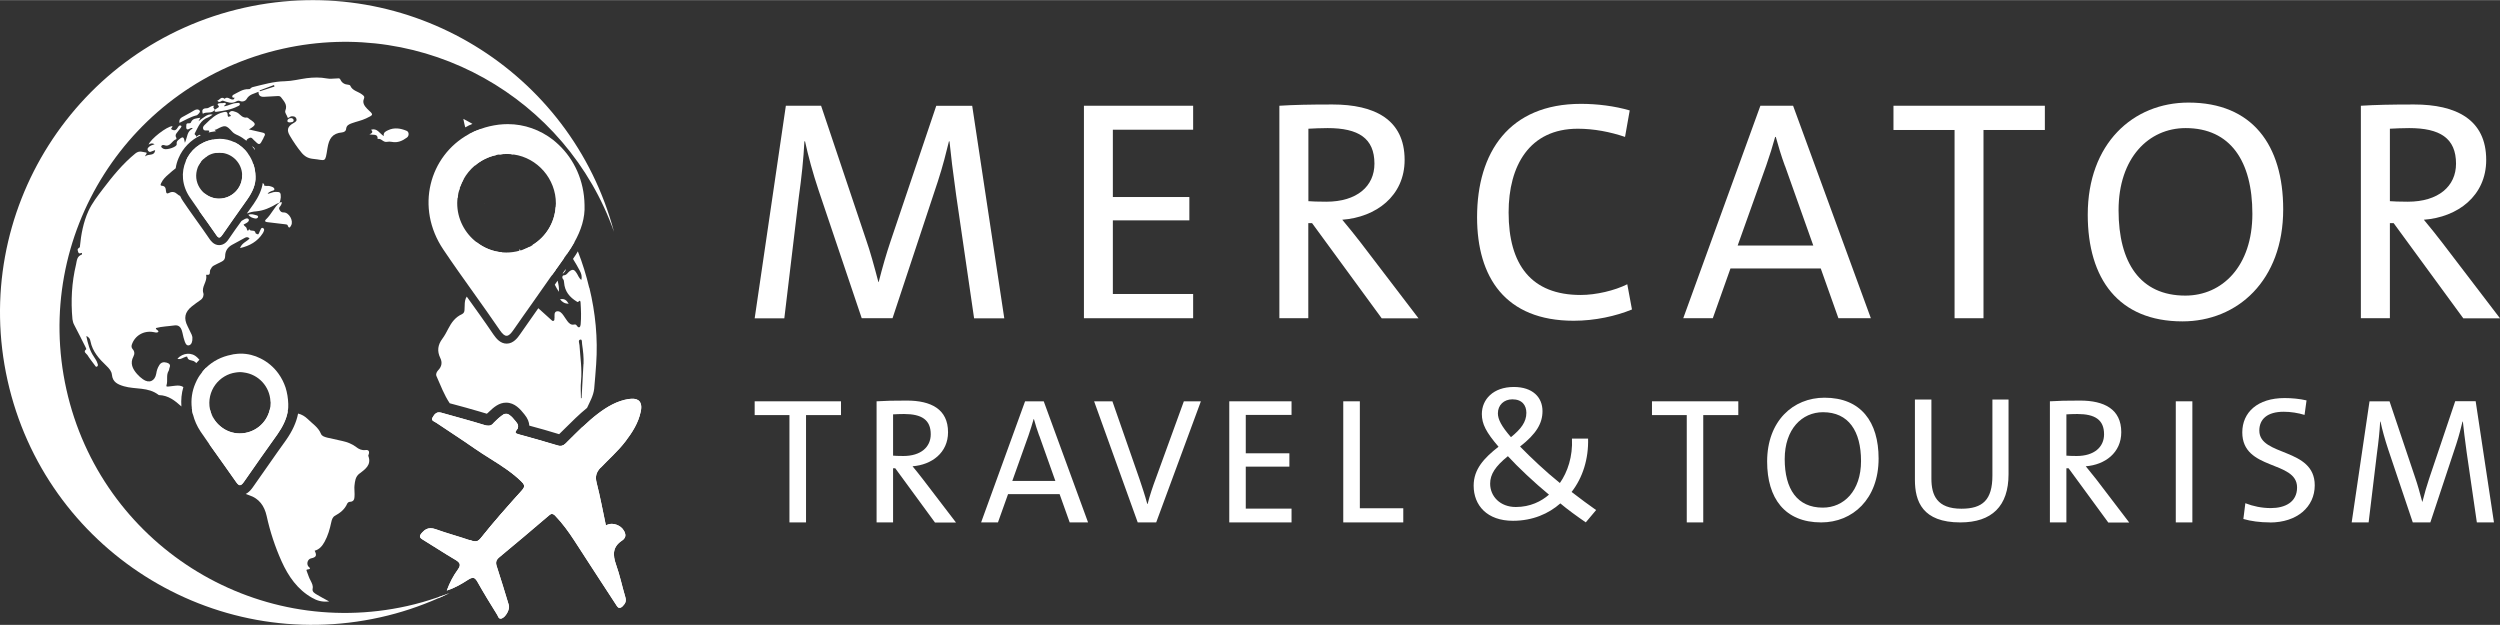
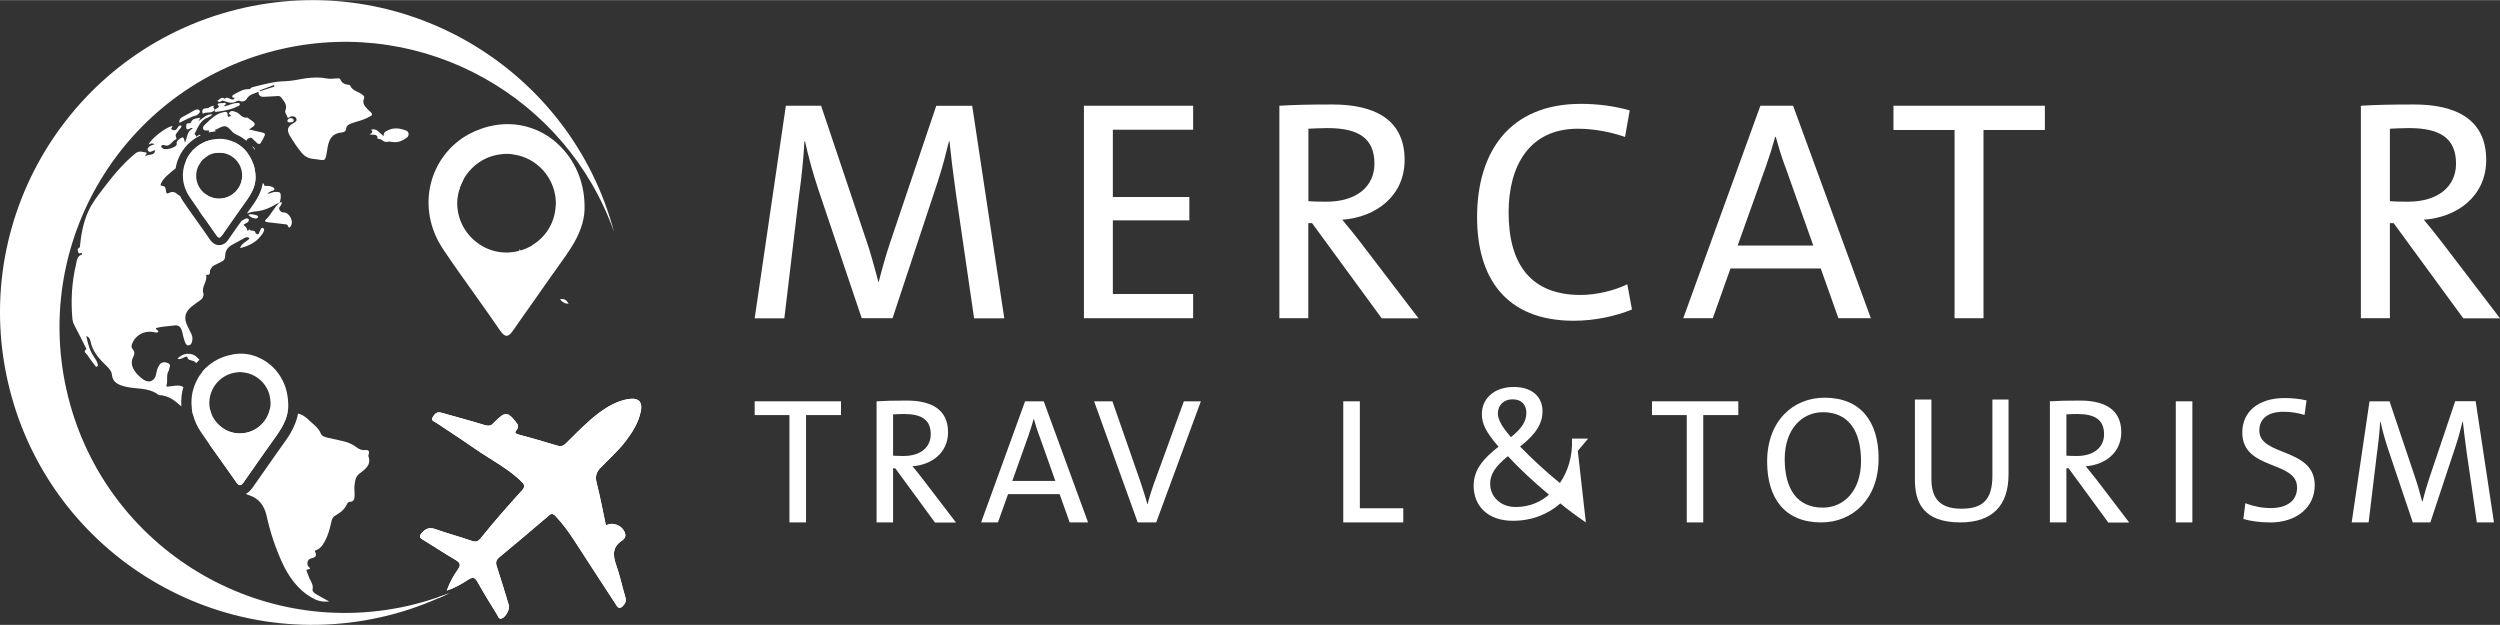
<svg xmlns="http://www.w3.org/2000/svg" xml:space="preserve" width="400px" height="100px" version="1.1" shape-rendering="geometricPrecision" text-rendering="geometricPrecision" image-rendering="optimizeQuality" fill-rule="evenodd" clip-rule="evenodd" viewBox="0 0 27744 6933">
  <rect x="0" y="0" width="27744" height="6933" fill="#333333" stroke="none" />
  <g id="Layer_x0020_1">
    <g id="_1452865330320">
      <g>
        <g>
          <path fill="white" d="M2835 1957c5,87 -34,173 -90,252 -93,131 -185,261 -277,394 -13,20 -23,31 -36,31 -10,0 -20,-9 -34,-30 -60,-88 -122,-173 -184,-260 4,-6 7,-12 10,-21 6,-23 6,-48 5,-73 -2,-43 5,-81 42,-105 43,35 99,58 159,58 141,0 257,-113 257,-254 0,-4 0,-9 0,-14 12,0 25,-5 40,-21 20,-23 42,-41 52,-72 7,-19 19,-29 33,-22 15,42 22,89 23,137l0 0z" />
          <path fill="white" d="M2932 2059c8,2 16,3 24,3 13,1 27,-2 38,2 20,6 48,11 51,33 2,20 -27,16 -41,26 -11,7 -25,9 -34,27 31,-6 56,-21 86,-22 54,-1 61,7 60,60 -1,21 -7,39 -13,59l-1 1c-11,4 -21,6 -31,12 -71,43 -142,76 -229,84 -35,2 -70,11 -103,24 2,-3 4,-6 6,-8l71 -100c55,-79 89,-156 100,-231 11,9 19,17 16,31l0 -1z" />
          <path fill="white" d="M2767 1754c-65,15 -121,-1 -178,-19 -3,-2 -7,-7 -8,-10 -6,-39 -30,-54 -74,-42 -15,3 -28,8 -42,12 -10,-2 -20,-2 -31,-2 -12,0 -23,1 -34,2 -2,-2 -2,-3 -2,-5 -4,-14 2,-27 15,-33 17,-9 36,-13 56,-17 52,-9 102,-22 136,-63 59,30 109,73 149,128 -13,-5 -26,-9 -42,-14 9,29 37,37 55,62l0 1z" />
          <path fill="white" d="M2828 1652c1,4 1,6 1,11 -2,-3 -4,-6 -6,-8 -8,-11 -16,-23 -27,-33 14,6 27,13 31,30l1 0z" />
          <path fill="white" d="M2201 1637c-9,3 24,32 43,42 9,5 23,8 27,18 7,13 24,20 31,32 -15,8 -28,19 -40,30 -6,-1 -11,-2 -15,-2 -27,0 -45,13 -66,27 -11,6 -16,29 -37,12 -20,-16 -19,-31 -4,-48 3,-4 3,-9 2,-17 -25,24 -52,42 -81,56 49,-119 156,-213 301,-240 -18,81 -101,67 -161,90l0 0z" />
          <path fill="white" d="M2288 1368c55,-53 111,-107 189,-124 23,-6 49,-10 49,26 1,41 20,18 36,16 1,-17 -34,-19 -15,-41 13,-16 29,-16 45,-12 17,6 34,9 52,22 27,21 50,54 94,48 9,-2 20,9 29,16 80,52 81,65 -5,116 53,12 100,22 148,34 25,5 40,15 23,42 -5,7 -7,15 -10,22 -42,82 -43,82 -106,20 -14,-13 -25,-37 -52,-22 -14,7 -28,14 -30,30 -28,-23 -60,-44 -93,-60 -6,-3 -13,-6 -20,-9 -4,-3 -9,-5 -15,-8 -10,-5 -19,-13 -26,-20 -73,-80 -82,-81 -178,-30 -6,3 -13,3 -22,6 6,5 11,10 16,15 -6,1 -11,1 -16,2 -11,1 -24,3 -37,6 -10,2 -20,5 -29,6 4,-5 6,-10 8,-16 -2,-2 -4,-5 -7,-6 -21,-4 -51,9 -61,-17 -10,-27 16,-45 33,-61l0 -1z" />
          <path fill="white" d="M2135 3750c2,34 -7,73 -38,81 -32,7 -44,-33 -52,-60 -12,-34 -16,-70 -27,-104 -13,-39 -36,-64 -83,-57 -69,10 -138,11 -205,29 0,24 29,20 28,41 -16,16 -35,7 -54,4 -106,-20 -207,37 -241,139 -6,18 -4,35 9,50 22,24 24,54 9,81 -41,77 -9,139 40,195 20,23 42,42 66,59 68,48 133,20 147,-63 5,-33 14,-63 32,-91 19,-35 50,-41 84,-31 23,7 46,20 33,52 -6,12 -4,27 -11,38 -31,49 -7,107 -24,160 -6,20 11,15 21,15 26,-2 52,-6 77,-9 38,-5 67,0 89,15 -21,70 -27,143 -22,215 -71,-64 -144,-123 -248,-126 -2,0 -3,0 -4,-1 -115,-91 -259,-60 -386,-97 -67,-20 -125,-45 -133,-128 -4,-40 -31,-70 -60,-98 -81,-77 -155,-158 -178,-273 -4,-24 -15,-47 -46,-58 17,83 37,161 84,229 16,24 33,49 41,77 5,12 6,24 -5,32 -15,9 -20,-6 -26,-14 -28,-38 -58,-75 -83,-115 -11,-16 -51,-34 -11,-63 2,-1 -6,-17 -10,-26 -41,-81 -81,-162 -124,-243 -11,-20 -17,-42 -20,-64 -19,-205 -8,-408 40,-608 9,-41 9,-91 63,-109 2,-1 3,-9 3,-13 -1,-8 -7,-7 -11,-4 -26,12 -31,-7 -35,-25 -6,-18 -2,-23 21,-39 2,-2 2,-7 2,-10 13,-135 38,-268 94,-392 41,-89 102,-167 161,-245 108,-142 221,-281 361,-395 45,-36 81,-14 122,-9 10,17 -15,22 -12,42 33,-34 101,4 109,-70 -14,5 -28,11 -42,16 -14,6 -24,9 -37,-9 -13,-21 -2,-29 9,-41 17,-16 39,-23 64,-31 -25,-14 -46,-10 -67,5 20,-62 206,-205 263,-205 10,13 -29,25 -3,38 18,9 36,13 54,-9 12,-14 23,-49 48,-33 12,9 -16,33 -27,50 -16,26 -51,46 -26,85 2,2 0,13 -2,14 -49,13 -65,90 -131,66 -17,-5 -33,-2 -36,15 -1,8 16,21 29,26 34,15 147,-22 143,-51 -4,-34 10,-41 27,-55 43,-35 53,-31 64,38 29,-62 22,-131 88,-158 -17,-12 -23,-4 -30,-1 -13,4 -27,20 -39,5 -7,-10 -3,-28 -3,-43 -1,-19 13,-19 26,-19 10,0 20,1 25,-10 18,-47 61,-43 105,-52 -7,14 -12,21 -22,40 30,-23 52,-40 74,-54 23,-15 47,-29 84,-20 -19,12 -34,25 -51,31 -84,29 -109,105 -146,174 -13,22 22,20 12,40 -2,4 11,-6 16,-9 12,-6 24,-20 36,-7 -110,52 -198,141 -245,253 -16,37 -27,75 -32,113 -28,20 -54,45 -81,68 -31,26 -60,55 -78,92 -6,13 -18,32 5,34 40,3 43,29 46,57 2,26 10,36 36,22 33,-18 64,-10 90,14 10,9 20,16 31,20 9,22 21,42 35,62 37,54 73,107 110,158l32 45c51,71 102,143 151,215 11,15 45,66 105,66 60,0 93,-47 107,-68 46,-67 93,-135 141,-200 3,-3 6,-5 9,-6 7,-5 15,-7 21,-12 16,-9 38,-18 49,-2 11,18 -8,33 -24,43 -9,6 -20,11 -32,17 8,19 31,24 35,44 2,8 11,47 27,5 12,34 63,2 70,41 2,15 13,10 20,16 14,9 15,-6 20,-13 3,-4 4,-9 6,-14 10,-16 16,-51 37,-41 26,12 8,42 -2,59 -58,90 -143,139 -252,164 21,-59 75,-71 106,-107 -18,-18 -34,-18 -56,-5 -46,27 -94,50 -141,77 -47,27 -74,68 -74,123 0,33 -14,51 -42,64 -29,12 -55,29 -84,42 -20,10 -29,29 -39,47 -11,20 10,66 -42,54 0,0 -5,6 -4,9 15,69 -55,123 -31,196 7,20 -2,57 -31,76 -34,23 -66,47 -98,72 -78,63 -91,132 -45,221 15,30 30,61 44,91 6,13 8,25 9,38l-1 0z" />
          <path fill="white" d="M3194 4563c-15,88 -58,173 -114,254 -124,175 -248,348 -369,524 -18,26 -33,42 -48,42 -13,0 -28,-13 -46,-40 -81,-116 -162,-231 -245,-346 -14,-21 -30,-42 -45,-63 1,-1 1,-3 1,-4 13,-55 27,-108 52,-159 21,-42 -18,-171 -56,-196 -27,-17 -48,-5 -62,17 -19,30 -43,28 -73,23 -16,-3 -32,-9 -47,-15 -6,-23 -10,-47 -13,-70 1,1 2,1 3,1 65,11 133,-1 199,14 17,75 60,141 118,187 57,48 131,77 211,77 162,0 297,-111 333,-261 17,-27 30,-56 39,-87l6 5c44,49 97,81 156,98l0 -1z" />
          <path fill="white" d="M3990 5253c-48,37 -50,87 -56,133 -4,30 2,64 1,97 -2,38 5,84 -56,85 -9,0 -22,11 -26,20 -27,63 -77,102 -135,134 -27,14 -36,44 -42,73 -16,76 -37,149 -74,216 -25,45 -56,85 -110,99 27,54 17,73 -40,85 -35,8 -52,53 -33,86 6,10 48,33 -7,37 -19,3 -8,16 -5,27 13,33 23,68 41,99 14,29 29,55 21,90 -6,33 24,49 47,63 41,25 84,47 137,76 -78,9 -136,-9 -189,-40 -163,-92 -264,-239 -339,-405 -73,-163 -128,-330 -166,-504 -25,-111 -83,-194 -195,-230 -13,-4 -24,-9 -37,-14 40,-20 65,-55 78,-73 91,-131 182,-261 274,-391l95 -133c71,-101 116,-200 134,-295 39,9 75,30 105,59 52,52 119,92 149,166 11,27 41,34 69,42 56,12 113,26 171,38 54,12 105,32 150,66 30,24 63,39 104,34 31,-4 46,10 37,44 -3,8 -8,17 -5,23 37,100 -38,147 -98,194l0 -1z" />
-           <path fill="white" d="M5888 3341c-16,-16 -22,-29 -11,-52 22,-43 11,-89 6,-134 -2,-28 -33,-48 -52,-41 -45,18 -89,0 -135,6 -63,9 -124,21 -182,44 -61,23 -123,16 -180,-7 -43,-17 -56,-19 -61,30 -2,22 -3,45 -20,56 99,139 199,279 295,420 29,43 52,62 75,62 25,0 48,-24 77,-66 70,-100 139,-200 210,-299 -7,-7 -15,-13 -21,-20l-1 1zm300 -228c-10,16 -21,30 -31,45 13,27 29,54 45,79 5,-42 -4,-83 -14,-124l0 0zm59 -83c0,0 -3,4 -4,5 5,0 10,-2 16,-11 13,-12 19,-25 20,-40 -10,15 -22,30 -33,45l1 1zm-80 -735c-12,179 -111,333 -256,422 88,102 178,201 210,341 16,-22 32,-45 49,-67l0 -8c0,0 3,0 4,1 28,-39 56,-78 83,-117 0,-2 -1,-5 -2,-8 -14,-47 -34,-94 -21,-156 15,29 45,33 46,66 2,18 0,40 8,54 2,-2 4,-5 5,-8 29,-41 56,-83 80,-126 -58,-137 -127,-269 -206,-394l0 0zm117 2618c-4,4 -8,8 -12,11 -2,2 -5,4 -8,6 -6,5 -13,8 -20,11 -2,1 -5,2 -7,2 -1,0 -2,1 -3,1 -2,0 -4,1 -6,1 -1,0 -2,0 -2,0 -1,0 -3,0 -4,0 -3,0 -7,0 -10,0 -2,0 -3,0 -5,0 -6,-1 -13,-3 -20,-5 -144,-43 -289,-84 -434,-124 -34,-9 -43,-20 -18,-49 28,-34 13,-64 -11,-93 -10,-11 -18,-22 -27,-31 -2,-2 -3,-4 -5,-6 -1,-2 -4,-4 -5,-6 -2,-2 -4,-4 -6,-5 -1,-1 -2,-3 -3,-4 -1,0 -1,-1 -2,-1 -9,-9 -18,-16 -27,-22 -1,-1 -3,-2 -5,-2 -9,-5 -18,-8 -27,-8 -12,0 -25,4 -38,12 6,7 10,18 11,32 2,31 20,49 53,53 48,6 63,29 49,75 -13,36 -28,70 -43,104 -18,41 -29,81 -16,128 10,37 15,76 9,116 -5,32 -12,64 -20,95 56,40 111,82 162,131 36,35 49,59 11,101 -156,174 -311,348 -457,531 -6,8 -12,15 -18,20 -2,2 -5,4 -7,6 -2,2 -5,3 -8,5 -3,1 -5,3 -8,4 -7,2 -15,3 -23,3 -10,0 -22,-2 -36,-6 -8,-3 -16,-6 -24,-9 -30,53 -62,104 -104,150 -9,11 -24,28 -16,43 9,16 30,12 46,11 37,-2 74,-12 106,-32 156,-104 321,-197 430,-356 26,-38 64,-65 105,-86 62,-33 110,-81 150,-138 51,-72 99,-146 135,-226 33,-74 75,-141 129,-200 117,-125 213,-263 272,-424 -62,59 -122,120 -183,180l0 1zm255 -1721c-33,-139 -75,-274 -126,-404 -14,26 -32,51 -49,76l-2 3 -3 5c26,43 53,87 76,132 15,29 27,61 16,101 -29,-23 -36,-53 -52,-76 -21,-31 -37,-52 -80,-19 -18,13 -30,43 -63,44 -15,1 -22,24 -9,40 11,12 12,25 13,40 7,98 61,163 142,212 5,2 9,8 16,1 20,-22 24,-6 25,12 5,80 8,160 1,239 -2,27 -18,52 -44,13 -8,-12 -16,-13 -28,-11 -34,8 -56,-12 -75,-37 -16,-20 -28,-43 -44,-64 -18,-26 -42,-53 -76,-45 -30,9 -22,45 -23,71 -1,2 0,4 -1,6 -1,10 3,24 -12,29 -10,3 -18,-6 -24,-12 -49,-43 -96,-86 -143,-129 -69,97 -136,193 -203,290 -25,36 -73,103 -148,103 -69,0 -114,-54 -146,-100 -95,-141 -197,-282 -295,-419 -1,-1 -2,-2 -2,-3 -18,26 -23,60 -23,97 0,16 -2,33 -2,49 0,22 -8,39 -28,49 -72,32 -116,91 -151,159 -20,39 -41,79 -67,114 -51,68 -60,137 -23,213 24,48 17,95 -22,135 -16,18 -31,42 -20,67 46,103 85,209 147,301 27,8 55,15 82,22 33,9 68,19 103,28 13,4 25,7 38,11 61,18 126,35 189,55 6,-5 11,-9 15,-13 2,-2 4,-4 6,-6 57,-55 115,-104 193,-104 96,0 158,74 202,129 38,46 53,88 55,126 119,32 225,62 331,95 21,-20 42,-41 63,-62 78,-77 157,-157 247,-230 31,-68 70,-134 79,-212 9,-91 15,-182 22,-273 20,-287 -8,-570 -75,-847l-2 -1zm-64 846c-6,121 -13,241 -20,361 0,7 3,17 -8,21 0,-64 -6,-129 1,-192 13,-134 -9,-266 -17,-398 -2,-23 -19,-58 10,-63 21,-5 16,33 19,52 11,73 19,146 16,219l-1 0zm-587 -697c-16,-16 -22,-29 -11,-52 22,-43 11,-89 6,-134 -2,-28 -33,-48 -52,-41 -45,18 -89,0 -135,6 -63,9 -124,21 -182,44 -61,23 -123,16 -180,-7 -43,-17 -56,-19 -61,30 -2,22 -3,45 -20,56 99,139 199,279 295,420 29,43 52,62 75,62 25,0 48,-24 77,-66 70,-100 139,-200 210,-299 -7,-7 -15,-13 -21,-20l-1 1zm178 -335c-21,-53 -57,-98 -93,-132 -44,-40 -73,-87 -99,-135 -20,12 -42,20 -64,28 56,65 108,132 158,202 17,23 33,48 43,76 10,28 2,44 -27,51 -12,2 -26,3 -38,5 -10,2 -23,4 -18,16 13,30 39,48 62,68 6,5 13,3 16,-5 2,-5 2,-10 1,-14 -6,-24 3,-42 17,-61 17,-24 27,-51 12,-83 -13,-31 12,-20 30,-16l0 0zm-774 -316c-63,-13 -126,-30 -196,-30 29,36 21,76 21,112 2,91 44,177 36,269 -2,27 15,20 31,21 27,2 69,-15 77,11 19,58 50,31 82,21 29,-9 58,-19 88,-29 56,-18 66,-37 58,-99 -5,-45 1,-95 40,-119 24,-13 38,-29 45,-48 -105,-9 -201,-48 -281,-110l-1 1zm87 -431l2 0 0 -2 -2 2 0 0zm-237 -941c8,33 12,65 21,94 25,-15 52,-27 80,-39 -32,-19 -67,-37 -101,-55zm508 378c-4,0 -16,-12 -15,-17 8,-27 -16,-36 -29,-48 -83,-78 -174,-143 -270,-202 -47,16 -92,36 -134,59 14,21 25,42 36,64 27,52 20,95 -22,135 -13,13 -17,23 -9,38 19,39 38,78 63,112 66,-57 147,-98 234,-117 -1,-8 -1,-16 0,-25 2,-19 -12,-32 -26,-45l-20 -21c-6,-7 -13,-15 -19,-22 43,19 81,39 97,88 2,6 4,13 8,19 27,-5 54,-7 82,-7 26,0 51,2 75,7 -13,-11 -29,-19 -51,-17l0 -1z" />
          <path fill="white" d="M4076 1207c-30,-30 -55,-67 -39,-107 13,-32 0,-38 -19,-53 -43,-34 -107,-40 -131,-98 -3,-6 -14,-10 -22,-10 -40,-3 -71,-20 -88,-58 -9,-19 -25,-12 -39,-12 -37,0 -75,8 -111,0 -74,-14 -149,-12 -223,-3 -81,11 -160,32 -241,34 -126,2 -243,37 -362,66 -17,4 -21,24 -42,22 -63,-3 -113,34 -165,60 -7,3 -27,17 -10,34 4,6 23,-11 16,9 -2,10 -10,12 -22,12 -29,-2 -54,-38 -85,-8 -40,-31 -53,13 -82,21 28,34 44,-6 65,0 47,16 92,37 143,10 12,-7 28,-15 45,-6 31,13 63,-3 74,-24 30,-52 83,-57 131,-79 -2,44 25,58 62,56 47,-2 95,-6 142,-8 16,-1 33,-3 45,12 32,44 75,83 49,148 -10,27 18,50 24,76 4,17 26,-8 40,-11 26,-3 48,0 58,26 9,27 -13,37 -31,48 -67,37 -80,78 -40,143 38,64 80,127 128,185 32,40 71,63 123,69 149,14 138,53 165,-117 17,-107 54,-166 162,-176 20,-2 43,-13 45,-38 4,-40 31,-52 64,-64 52,-19 106,-29 157,-53 86,-41 87,-39 15,-105l-1 -1zm-1191 -196c-2,-3 -3,-5 -4,-9 53,-20 107,-40 160,-60 2,6 4,12 5,17 -54,18 -108,35 -161,52l0 0z" />
-           <path fill="white" d="M5074 2174c4,-2 6,-4 9,-6 -2,9 -3,18 -5,27 -10,-4 -19,-11 -4,-21l0 0z" />
          <path fill="white" d="M5102 2087c-4,12 -7,24 -10,36 -3,-5 -9,-10 -15,-16 -6,-7 -12,-15 -10,-28 14,-8 24,3 35,9l0 -1z" />
          <path fill="white" d="M5144 1990c-14,26 -27,52 -36,79 -18,-38 -26,-41 -76,-60 -44,-16 -49,-51 -46,-88 -13,-9 -20,1 -28,4 -25,13 -44,17 -32,-21 6,-17 -3,-32 -9,-47 -7,-16 -16,-33 3,-47 21,-14 44,-14 67,-9 3,0 8,8 7,9 -21,53 21,35 42,37 41,3 46,33 36,60 -13,34 -2,46 30,54 12,2 25,10 32,20 3,3 6,7 11,10l-1 -1z" />
          <path fill="white" d="M5380 2257l-2 2 0 -1c0,0 1,-1 2,-1z" />
          <path fill="white" d="M4099 1489c40,-14 39,-32 19,-51 69,-21 93,41 141,71 -8,-44 27,-55 49,-66 67,-32 137,-21 204,7 29,11 30,56 4,75 -49,36 -103,61 -167,48 -19,-4 -39,-4 -58,0 -40,6 -60,-43 -100,-32 3,-62 -46,-41 -92,-52l0 0z" />
          <path fill="white" d="M3103 2246c0,0 0,1 0,1 39,-15 22,8 17,24 -6,19 -33,28 -18,55 11,21 22,31 47,30 58,-1 111,93 82,144 -10,18 -23,42 -38,1 -3,-10 -12,-12 -23,-13 -67,-8 -134,-16 -202,-24 -22,-2 -37,-11 -15,-32 59,-55 89,-133 150,-186l0 0z" />
          <path fill="white" d="M4850 2152c1,-3 4,-14 6,-25 2,-8 7,-22 5,-23 -68,-35 4,-73 -1,-108 -2,-14 11,-17 21,-23 33,-18 55,8 79,20 21,10 33,29 22,52 -11,25 11,39 17,58 8,28 14,48 -25,59 -26,7 -47,29 -74,34 -28,5 -53,3 -51,-44l1 0z" />
          <path fill="white" d="M2189 3965c9,9 16,17 24,26 -12,12 -24,24 -35,37 -8,-9 -18,-18 -30,-23 -26,-11 -62,-4 -70,-46 -3,-9 -27,3 -40,8 -21,9 -43,24 -69,12 61,-66 159,-75 220,-13l0 -1z" />
          <path fill="white" d="M2325 4124c-31,14 -58,10 -82,5 13,-17 28,-34 44,-50 13,15 25,30 38,45z" />
          <path fill="white" d="M5598 6017c28,-49 64,-91 102,-129 57,-55 118,-107 160,-177 3,-5 8,-11 14,-13 64,-23 101,-77 147,-134 -26,94 -353,440 -423,453z" />
          <path fill="white" d="M2384 1216c13,-9 26,-17 40,-26 5,-4 7,-10 2,-17 -16,-17 -15,-23 6,-28 12,-3 26,-2 38,-2 12,1 28,-10 36,5 7,15 -21,13 -17,31 48,-8 90,-36 139,-37 11,0 28,-8 33,9 5,16 -12,22 -23,27 -73,38 -153,50 -233,61 -18,3 -29,-3 -21,-24l-1 1 1 0z" />
          <path fill="white" d="M1991 1363c-7,-49 24,-61 52,-76 38,-21 77,-42 115,-65 22,-13 48,-13 59,7 8,16 -15,34 -29,47 -2,2 -6,3 -9,3 -67,17 -125,53 -188,83l0 1z" />
          <path fill="white" d="M5829 2969c1,25 -8,39 -28,44 -21,4 -24,-10 -31,-26 -13,-28 -30,-53 -10,-84 10,-15 25,-22 41,-21 20,2 17,20 18,34 3,19 7,38 10,53z" />
          <path fill="white" d="M2385 1214c-33,53 -93,19 -134,47 -16,-44 2,-61 42,-61 30,0 48,-32 84,-27 -23,19 3,28 6,43 0,0 1,-2 1,-2l1 0z" />
          <path fill="white" d="M2756 2382c31,-13 57,-3 83,4 13,3 29,6 24,23 -3,11 -19,17 -33,14 -27,-6 -53,-13 -75,-41l1 0z" />
          <path fill="white" d="M3219 1357c-15,0 -31,-3 -30,-18 3,-20 21,-28 40,-30 16,-2 31,14 30,25 -2,23 -26,19 -40,23l0 0z" />
          <path fill="white" d="M6311 3370c-43,-2 -70,-17 -96,-50 50,-11 74,11 96,50z" />
          <path fill="white" d="M5765 2760c23,32 28,65 22,102 -60,-24 -15,-69 -22,-102z" />
          <path fill="white" d="M2232 1791c-10,13 -20,27 -27,42 -5,1 -12,2 -19,2 -7,0 -9,-6 -7,-14 2,-16 23,-27 53,-30l0 0z" />
          <path fill="white" d="M5615 2941c-6,15 -15,25 -30,21 -13,-2 -29,-6 -30,-21 0,-17 18,-15 30,-16 13,0 26,3 30,16z" />
          <path fill="white" d="M6665 5188c-47,50 -62,97 -44,167 40,156 69,315 103,475 20,-12 43,-18 66,-18 35,0 71,14 100,36 2,2 5,4 7,7l0 0c0,0 3,2 3,3 1,1 3,3 4,4 3,2 6,5 8,9 3,3 5,6 7,10l0 0c4,5 7,10 10,16 4,9 8,19 10,29 6,32 -12,56 -35,71 -106,69 -106,158 -67,268 42,117 67,241 103,361 12,41 2,67 -27,97l-3 3c0,0 -3,2 -4,4 -1,0 -2,1 -3,2 -1,1 -2,2 -3,3 -9,7 -17,9 -24,9 -2,0 -5,0 -7,0 -2,-1 -3,-2 -5,-2 -1,0 -2,-1 -2,-2 -1,0 -2,-1 -3,-2 0,0 -1,-1 -2,-1 -1,-1 -1,-2 -2,-3 -6,-5 -11,-12 -16,-21 -155,-238 -311,-476 -465,-715 -63,-97 -131,-191 -212,-275l-2 -2c0,0 -1,-2 -2,-2 -2,-2 -4,-3 -5,-5 -10,-8 -18,-12 -28,-12 -9,0 -20,5 -32,16 -183,156 -366,312 -552,465 -36,30 -43,58 -28,101 47,143 90,287 134,431 14,46 -38,137 -83,148 -3,1 -6,1 -9,1 -5,0 -9,-1 -12,-3 -1,0 -2,-1 -2,-2 -4,-2 -6,-5 -8,-8 -1,-1 -1,-2 -2,-3 -2,-3 -4,-6 -5,-10 0,-1 -1,-2 -2,-3 0,-1 -1,-3 -1,-4 0,-1 -1,-2 -2,-3 0,-1 0,-2 -1,-3 0,-1 -1,-2 -2,-3 -76,-122 -151,-244 -221,-369 -3,-5 -6,-10 -9,-14 -4,-5 -7,-10 -11,-13 -1,-1 -2,-2 -2,-2 -1,-1 -2,-3 -4,-4 -1,-1 -2,-2 -4,-3 -2,-1 -4,-2 -6,-3 -1,0 -2,-1 -4,-1 -1,0 -2,-1 -3,-1 -2,0 -4,-1 -7,-1 -6,0 -13,2 -21,5 -2,1 -4,1 -6,2 -6,3 -13,7 -20,11 -74,47 -148,93 -242,123 33,-89 73,-165 123,-233 37,-52 25,-76 -26,-107 -121,-71 -239,-149 -360,-223 -41,-24 -47,-40 -11,-80 9,-9 17,-17 25,-24 3,-2 6,-4 9,-6 4,-2 7,-5 11,-7 15,-8 31,-12 49,-12 18,0 35,4 56,11 124,45 253,79 378,122 8,3 16,6 25,8 13,5 24,7 35,7 8,0 16,-2 23,-4 3,-1 5,-2 8,-4 3,-1 6,-3 8,-5 3,-2 5,-4 7,-6 7,-5 13,-12 18,-19 146,-183 301,-358 458,-531 38,-42 24,-67 -12,-101 -51,-49 -105,-92 -162,-132 -115,-81 -238,-150 -354,-231 -140,-98 -284,-190 -426,-286 -20,-13 -61,-23 -40,-57 2,-4 5,-9 8,-13 1,-1 2,-3 3,-5 1,-1 3,-3 4,-5 1,-1 2,-3 2,-4 0,0 1,-1 1,-2 3,-3 5,-5 8,-8 0,0 1,-1 2,-2 7,-7 15,-13 25,-16 2,0 3,-1 5,-1 4,-1 9,-2 14,-2 6,0 13,1 21,3 83,24 165,46 247,69 80,23 161,45 240,70 14,4 27,6 39,6 4,0 8,0 13,-1 3,0 5,-1 7,-2 3,-1 6,-1 8,-2l0 0c3,-1 5,-3 8,-4 1,-1 2,-2 3,-3 4,-2 8,-5 11,-9 4,-3 7,-6 10,-11 9,-10 20,-19 30,-29 6,-6 12,-11 17,-16 6,-5 11,-10 16,-14 5,-4 10,-8 14,-11 4,-4 9,-7 13,-10 2,-2 5,-3 7,-4 0,0 1,-1 1,-1l0 0c14,-8 26,-12 38,-12 10,0 19,2 28,7 1,1 3,2 5,3 8,5 17,12 27,21 0,0 1,1 2,2 0,1 2,2 3,3 2,2 3,4 5,6 2,2 4,3 6,5 2,2 4,4 5,7 8,9 17,19 26,31 25,29 40,58 11,92 -25,30 -15,40 19,50 145,39 290,80 433,124 8,2 15,4 21,4 1,0 3,0 4,0 4,0 8,0 11,0 1,0 2,0 3,0 1,0 2,0 2,0 3,0 5,0 7,-1 1,0 2,0 3,0 2,-1 5,-2 7,-3 7,-2 14,-6 20,-11 2,-2 5,-4 8,-6 4,-3 8,-6 11,-10 61,-60 121,-121 183,-180 56,-53 113,-104 174,-150 101,-76 208,-139 335,-160 4,0 8,-1 11,-1 8,-1 15,-2 22,-2 3,0 7,0 10,0 5,0 9,0 14,0 1,0 1,0 2,0 5,0 9,1 12,2 5,1 10,2 15,3 8,3 15,6 21,10 3,1 5,3 7,5 11,9 19,22 23,37 1,3 2,6 3,10 4,21 3,46 -4,77 -26,125 -94,230 -170,330 -82,107 -184,196 -276,293l1 -3z" />
          <path fill="white" d="M6987 4422c7,-1 14,-1 21,-2 -7,0 -14,1 -21,2zm-1720 1994c0,0 -4,-3 -6,-4 2,1 4,2 6,4zm-399 220c41,-18 81,-36 121,-56 -43,17 -86,32 -129,47 2,3 5,7 8,10l0 -1z" />
        </g>
        <path fill="white" d="M737 4321c381,1708 2074,2784 3782,2403 116,-26 230,-59 340,-97 44,-14 87,-30 129,-47 -40,20 -80,38 -121,56 -204,90 -420,163 -646,213 -1868,417 -3720,-760 -4137,-2628 -417,-1868 759,-3720 2628,-4137 1821,-406 3626,701 4102,2487 -527,-1489 -2094,-2384 -3674,-2032 -1708,381 -2784,2074 -2403,3782z" />
        <path fill="white" d="M5536 1694c-16,-48 -54,-68 -97,-88 6,8 13,16 19,23l20 20c13,14 28,27 26,46 -1,9 -1,17 0,25 13,-4 26,-6 40,-7 -4,-6 -6,-13 -8,-19l0 0zm0 0c-16,-48 -54,-68 -97,-88 6,8 13,16 19,23l20 20c13,14 28,27 26,46 -1,9 -1,17 0,25 13,-4 26,-6 40,-7 -4,-6 -6,-13 -8,-19l0 0zm951 580c-4,-272 -116,-508 -288,-670 -20,-19 -41,-37 -62,-54 -142,-110 -317,-174 -501,-174 -34,0 -67,2 -102,6 -70,9 -136,24 -198,47 -47,16 -92,36 -134,59 -437,240 -596,814 -282,1280 108,161 220,318 332,475 99,139 199,279 295,420 30,43 52,62 75,62 25,0 48,-24 77,-66 70,-100 139,-200 210,-299 70,-101 141,-201 212,-302 17,-22 32,-45 49,-67 2,-3 3,-5 4,-7 28,-39 56,-78 83,-117 11,-15 21,-29 31,-44 2,-2 4,-5 5,-8 29,-41 56,-83 80,-126 76,-134 121,-273 114,-415l0 0zm-576 444c-13,8 -24,16 -37,21 -20,12 -42,20 -64,28 -11,5 -22,8 -34,12l0 0c-3,1 -7,2 -12,2 0,0 0,0 0,0 -46,13 -95,20 -146,20 -15,0 -31,-1 -45,-2 -105,-9 -201,-48 -281,-110 -133,-100 -219,-261 -218,-438 0,-19 2,-38 4,-57 2,-8 2,-18 5,-26 2,-16 4,-31 9,-45 2,-12 5,-24 10,-36 2,-6 3,-13 6,-18l0 -1c9,-27 21,-53 36,-79 32,-58 74,-109 125,-153 67,-56 147,-98 235,-116 13,-4 26,-6 39,-7 28,-6 54,-7 83,-7 26,0 51,2 74,7 265,37 470,271 469,545 0,12 -1,24 -3,36 -12,179 -110,334 -256,423l1 1zm-375 -1024c-16,-48 -54,-68 -97,-88 6,8 13,16 19,23l20 20c13,14 28,27 26,46 -1,9 -1,17 0,25 13,-4 26,-6 40,-7 -4,-6 -6,-13 -8,-19l0 0zm0 0c-16,-48 -54,-68 -97,-88 6,8 13,16 19,23l20 20c13,14 28,27 26,46 -1,9 -1,17 0,25 13,-4 26,-6 40,-7 -4,-6 -6,-13 -8,-19l0 0z" />
        <path fill="white" d="M2812 1821c-13,-42 -33,-81 -58,-115 -40,-56 -90,-99 -149,-128 -51,-25 -107,-39 -165,-39 -16,0 -32,1 -48,3 -10,1 -20,2 -29,5 -145,27 -252,121 -301,240 -53,122 -44,270 44,401 36,52 72,105 109,157 62,87 124,172 184,260 13,21 24,30 34,30 12,0 22,-12 36,-31 91,-132 184,-262 277,-394 55,-79 94,-165 90,-252 -1,-48 -9,-94 -24,-136l0 -1zm-381 382c-60,0 -116,-22 -159,-57 -59,-48 -96,-120 -95,-200 1,-40 11,-79 28,-113 7,-15 17,-29 27,-42 9,-12 19,-22 31,-32 12,-11 25,-22 40,-30 29,-18 62,-30 97,-34 11,-2 23,-3 34,-3 11,0 21,1 31,3 121,15 217,117 222,240 1,5 1,10 1,14 -1,140 -117,254 -258,254l1 0z" />
        <path fill="white" d="M3169 4299c-19,-56 -45,-107 -78,-153 -52,-73 -121,-131 -200,-170 -66,-34 -142,-53 -220,-53 -20,0 -41,2 -63,5 -13,1 -25,3 -38,7 -113,21 -210,73 -283,144 -16,16 -30,33 -44,50 -21,26 -39,51 -54,81 -1,0 -1,1 -1,1l0 1c0,0 -1,2 -2,2l0 1c-5,13 -12,25 -18,39 -37,85 -51,180 -39,276 2,24 7,48 13,70 16,64 44,128 84,188 33,49 67,98 101,146 15,21 30,42 45,63 82,115 164,230 245,346 18,27 32,40 45,40 16,0 30,-16 48,-42 121,-176 245,-350 369,-524 57,-81 100,-166 114,-254 6,-27 7,-55 6,-82 -2,-63 -12,-125 -30,-182l0 0zm-509 509c-80,0 -154,-29 -211,-76 -59,-47 -101,-113 -118,-188 -6,-25 -8,-51 -8,-78 2,-98 44,-187 113,-249 16,-15 34,-28 54,-40 38,-23 82,-39 129,-45 15,-2 30,-4 46,-4 14,0 27,2 41,4 161,20 288,155 295,320 2,6 2,13 2,18 0,27 -3,52 -10,77 -35,150 -171,261 -333,261l0 0z" />
        <path fill="white" d="M6665 5188c-47,50 -62,97 -44,167 40,156 69,315 103,475 20,-12 43,-18 66,-18 35,0 71,14 100,36 2,2 5,4 7,7l0 0c0,0 3,2 3,3 1,1 3,3 4,4 3,2 6,5 8,9 3,3 5,6 7,10l0 0c4,5 7,10 10,16 4,9 8,19 10,29 6,32 -12,56 -35,71 -106,69 -106,158 -67,268 42,117 67,241 103,361 12,41 2,67 -27,97l-3 3c0,0 -3,2 -4,4 -1,0 -2,1 -3,2 -1,1 -2,2 -3,3 -9,7 -17,9 -24,9 -2,0 -5,0 -7,0 -2,-1 -3,-2 -5,-2 -1,0 -2,-1 -2,-2 -1,0 -2,-1 -3,-2 0,0 -1,-1 -2,-1 -1,-1 -1,-2 -2,-3 -6,-5 -11,-12 -16,-21 -155,-238 -311,-476 -465,-715 -63,-97 -131,-191 -212,-275l-2 -2c0,0 -1,-2 -2,-2 -2,-2 -4,-3 -5,-5 -10,-8 -18,-12 -28,-12 -9,0 -20,5 -32,16 -183,156 -366,312 -552,465 -36,30 -43,58 -28,101 47,143 90,287 134,431 14,46 -38,137 -83,148 -3,1 -6,1 -9,1 -5,0 -9,-1 -12,-3 -1,0 -2,-1 -2,-2 -4,-2 -6,-5 -8,-8 -1,-1 -1,-2 -2,-3 -2,-3 -4,-6 -5,-10 0,-1 -1,-2 -2,-3 0,-1 -1,-3 -1,-4 0,-1 -1,-2 -2,-3 0,-1 0,-2 -1,-3 0,-1 -1,-2 -2,-3 -76,-122 -151,-244 -221,-369 -3,-5 -6,-10 -9,-14 -4,-5 -7,-10 -11,-13 -1,-1 -2,-2 -2,-2 -1,-1 -2,-3 -4,-4 -1,-1 -2,-2 -4,-3 -2,-1 -4,-2 -6,-3 -1,0 -2,-1 -4,-1 -1,0 -2,-1 -3,-1 -2,0 -4,-1 -7,-1 -6,0 -13,2 -21,5 -2,1 -4,1 -6,2 -6,3 -13,7 -20,11 -74,47 -148,93 -242,123 33,-89 73,-165 123,-233 37,-52 25,-76 -26,-107 -121,-71 -239,-149 -360,-223 -41,-24 -47,-40 -11,-80 9,-9 17,-17 25,-24 3,-2 6,-4 9,-6 4,-2 7,-5 11,-7 15,-8 31,-12 49,-12 18,0 35,4 56,11 124,45 253,79 378,122 8,3 16,6 25,8 13,5 24,7 35,7 8,0 16,-2 23,-4 3,-1 5,-2 8,-4 3,-1 6,-3 8,-5 3,-2 5,-4 7,-6 7,-5 13,-12 18,-19 146,-183 301,-358 458,-531 38,-42 24,-67 -12,-101 -51,-49 -105,-92 -162,-132 -115,-81 -238,-150 -354,-231 -140,-98 -284,-190 -426,-286 -20,-13 -61,-23 -40,-57 2,-4 5,-9 8,-13 1,-1 2,-3 3,-5 1,-1 3,-3 4,-5 1,-1 2,-3 2,-4 0,0 1,-1 1,-2 3,-3 5,-5 8,-8 0,0 1,-1 2,-2 7,-7 15,-13 25,-16 2,0 3,-1 5,-1 4,-1 9,-2 14,-2 6,0 13,1 21,3 83,24 165,46 247,69 80,23 161,45 240,70 14,4 27,6 39,6 4,0 8,0 13,-1 3,0 5,-1 7,-2 3,-1 6,-1 8,-2l0 0c3,-1 5,-3 8,-4 1,-1 2,-2 3,-3 4,-2 8,-5 11,-9 4,-3 7,-6 10,-11 9,-10 20,-19 30,-29 6,-6 12,-11 17,-16 6,-5 11,-10 16,-14 5,-4 10,-8 14,-11 4,-4 9,-7 13,-10 2,-2 5,-3 7,-4 0,0 1,-1 1,-1l0 0c14,-8 26,-12 38,-12 10,0 19,2 28,7 1,1 3,2 5,3 8,5 17,12 27,21 0,0 1,1 2,2 0,1 2,2 3,3 2,2 3,4 5,6 2,2 4,3 6,5 2,2 4,4 5,7 8,9 17,19 26,31 25,29 40,58 11,92 -25,30 -15,40 19,50 145,39 290,80 433,124 8,2 15,4 21,4 1,0 3,0 4,0 4,0 8,0 11,0 1,0 2,0 3,0 1,0 2,0 2,0 3,0 5,0 7,-1 1,0 2,0 3,0 2,-1 5,-2 7,-3 7,-2 14,-6 20,-11 2,-2 5,-4 8,-6 4,-3 8,-6 11,-10 61,-60 121,-121 183,-180 56,-53 113,-104 174,-150 101,-76 208,-139 335,-160 4,0 8,-1 11,-1 8,-1 15,-2 22,-2 3,0 7,0 10,0 5,0 9,0 14,0 1,0 1,0 2,0 5,0 9,1 12,2 5,1 10,2 15,3 8,3 15,6 21,10 3,1 5,3 7,5 11,9 19,22 23,37 1,3 2,6 3,10 4,21 3,46 -4,77 -26,125 -94,230 -170,330 -82,107 -184,196 -276,293l1 -3z" />
      </g>
      <g>
        <g>
          <path fill="white" d="M10810 3530l-199 -1366c-36,-255 -60,-457 -74,-597l-6 0c-28,115 -67,273 -123,444l-503 1519 -342 0 -479 -1421c-63,-189 -115,-378 -150,-542l-7 0c-10,196 -31,395 -63,625l-160 1339 -329 0 346 -2359 391 0 500 1489c42,118 94,307 136,468l3 0c42,-164 84,-311 130,-447l509 -1509 399 0 356 2358 -335 0 0 -1z" />
          <polygon fill="white" points="12029,3530 12029,1172 13241,1172 13241,1438 12350,1438 12350,2185 13199,2185 13199,2444 12350,2444 12350,3261 13241,3261 13241,3530 " />
          <path fill="white" d="M15333 3530l-772 -1055 -42 0 0 1055 -321 0 0 -2358c160,-10 331,-14 590,-14 464,0 800,165 800,615 0,401 -318,636 -692,664 70,84 144,175 203,252l643 842 -409 0 0 -1zm-600 -2110c-81,0 -150,4 -213,7l0 804c35,3 104,6 199,6 339,0 534,-171 534,-422 0,-283 -178,-395 -520,-395l0 0z" />
          <path fill="white" d="M17464 3558c-758,0 -1072,-482 -1072,-1149 0,-720 356,-1258 1153,-1258 181,0 373,24 541,73l-52 294c-164,-56 -346,-91 -524,-91 -538,0 -768,412 -768,929 0,580 251,916 800,916 171,0 377,-49 517,-119l52 280c-178,73 -409,125 -646,125l-1 0z" />
          <path fill="white" d="M20402 3530l-196 -552 -1002 0 -196 552 -328 0 856 -2358 363 0 863 2358 -360 0zm-594 -1691c-42,-115 -73,-220 -101,-321l-7 0c-28,101 -60,206 -98,314l-318 891 839 0 -314 -884 -1 0z" />
          <polygon fill="white" points="22012,1441 22012,3530 21691,3530 21691,1441 21013,1441 21013,1172 22693,1172 22693,1441 " />
-           <path fill="white" d="M24220 3565c-709,0 -1051,-472 -1051,-1184 0,-790 503,-1244 1118,-1244 709,0 1051,472 1051,1185 0,789 -507,1243 -1118,1243zm35 -2145c-408,0 -744,329 -744,912 0,583 241,947 741,947 409,0 744,-325 744,-908 0,-584 -244,-951 -741,-951z" />
          <path fill="white" d="M27336 3530l-772 -1055 -42 0 0 1055 -322 0 0 -2358c161,-10 332,-14 591,-14 464,0 800,165 800,615 0,401 -318,636 -692,664 70,84 143,175 202,252l643 842 -408 0 0 -1zm-601 -2110c-80,0 -150,4 -213,7l0 804c35,3 105,6 199,6 339,0 535,-171 535,-422 0,-283 -178,-395 -521,-395l0 0z" />
        </g>
        <g>
          <polygon fill="white" points="8945,4605 8945,5796 8761,5796 8761,4605 8375,4605 8375,4452 9333,4452 9333,4605 " />
          <path fill="white" d="M10375 5796l-440 -601 -24 0 0 601 -183 0 0 -1344c92,-6 189,-8 337,-8 265,0 456,94 456,351 0,228 -181,362 -394,378 40,48 81,100 115,144l367 480 -234 0 0 -1zm-343 -1203c-45,0 -85,2 -121,4l0 458c20,2 59,4 114,4 193,0 304,-98 304,-241 0,-161 -101,-225 -296,-225l-1 0z" />
          <path fill="white" d="M11871 5796l-112 -314 -572 0 -112 314 -187 0 488 -1344 207 0 492 1344 -205 0 1 0zm-339 -964c-24,-66 -42,-125 -58,-183l-3 0c-17,57 -34,117 -56,179l-181 508 478 0 -179 -504 -1 0z" />
          <path fill="white" d="M12831 5796l-205 0 -484 -1344 203 0 301 864c26,78 62,184 86,275l4 0c23,-92 57,-193 93,-289l309 -850 189 0 -496 1344z" />
-           <polygon fill="white" points="13642,5796 13642,4452 14333,4452 14333,4603 13825,4603 13825,5029 14309,5029 14309,5177 13825,5177 13825,5643 14333,5643 14333,5796 13642,5796 " />
          <polygon fill="white" points="14907,5796 14907,4452 15091,4452 15091,5639 15573,5639 15573,5796 14908,5796 " />
-           <path fill="white" d="M17599 5796c-96,-66 -208,-147 -283,-211 -129,114 -307,193 -526,193 -287,0 -436,-171 -436,-390 0,-182 114,-305 276,-432 -139,-162 -185,-253 -185,-363 0,-161 125,-300 355,-300 207,0 318,113 318,268 0,136 -69,253 -249,393 116,119 287,281 441,404l0 2c87,-123 145,-297 135,-494l179 0c6,225 -59,433 -183,592 99,77 201,151 272,201l-115 137 1 0zm-865 -735c-139,112 -197,201 -197,305 0,140 110,259 285,259 160,0 283,-63 368,-137 -163,-134 -346,-307 -456,-427l0 0zm50 -631c-94,0 -161,64 -161,155 0,66 38,142 145,265 112,-91 171,-169 171,-270 0,-82 -46,-150 -155,-150l0 0z" />
+           <path fill="white" d="M17599 5796c-96,-66 -208,-147 -283,-211 -129,114 -307,193 -526,193 -287,0 -436,-171 -436,-390 0,-182 114,-305 276,-432 -139,-162 -185,-253 -185,-363 0,-161 125,-300 355,-300 207,0 318,113 318,268 0,136 -69,253 -249,393 116,119 287,281 441,404l0 2c87,-123 145,-297 135,-494l179 0l-115 137 1 0zm-865 -735c-139,112 -197,201 -197,305 0,140 110,259 285,259 160,0 283,-63 368,-137 -163,-134 -346,-307 -456,-427l0 0zm50 -631c-94,0 -161,64 -161,155 0,66 38,142 145,265 112,-91 171,-169 171,-270 0,-82 -46,-150 -155,-150l0 0z" />
          <polygon fill="white" points="18902,4605 18902,5796 18719,5796 18719,4605 18333,4605 18333,4452 19291,4452 19291,4605 " />
          <path fill="white" d="M20211 5796c-405,0 -600,-269 -600,-675 0,-450 287,-709 637,-709 405,0 600,269 600,675 0,451 -289,709 -637,709zm20 -1223c-233,0 -425,187 -425,520 0,332 138,539 423,539 233,0 424,-185 424,-517 0,-333 -139,-542 -422,-542z" />
          <path fill="white" d="M21755 5796c-420,0 -504,-233 -504,-472l0 -892 183 0 0 878c0,185 62,334 333,334 235,0 344,-97 344,-368l0 -844 179 0 0 830c0,353 -185,534 -535,534l0 0z" />
          <path fill="white" d="M23396 5796l-440 -601 -24 0 0 601 -183 0 0 -1344c91,-6 189,-8 336,-8 265,0 456,94 456,351 0,228 -181,362 -394,378 40,48 81,100 116,144l366 480 -233 0 0 -1zm-343 -1203c-45,0 -86,2 -121,4l0 458c20,2 59,4 114,4 193,0 304,-98 304,-241 0,-161 -101,-225 -296,-225l-1 0z" />
          <polygon fill="white" points="24146,5796 24146,4452 24330,4452 24330,5796 " />
          <path fill="white" d="M25191 5796c-110,0 -212,-14 -295,-38l22 -175c86,34 183,54 283,54 155,0 291,-64 291,-229 0,-303 -608,-184 -608,-611 0,-221 168,-381 470,-381 78,0 167,8 243,26l-22 161c-72,-22 -153,-35 -231,-35 -184,0 -271,83 -271,209 0,289 615,186 615,607 0,241 -197,413 -498,413l1 -1z" />
          <path fill="white" d="M27487 5796l-113 -778c-20,-146 -34,-261 -42,-341l-4 0c-16,66 -38,155 -70,253l-287 866 -195 0 -273 -811c-35,-107 -66,-215 -85,-308l-4 0c-6,111 -18,225 -36,356l-92 763 -188 0 198 -1344 222 0 285 848c24,68 54,175 78,267l2 0c24,-94 48,-177 74,-255l290 -861 227 0 203 1345 -191 0 1 0z" />
        </g>
      </g>
    </g>
  </g>
</svg>